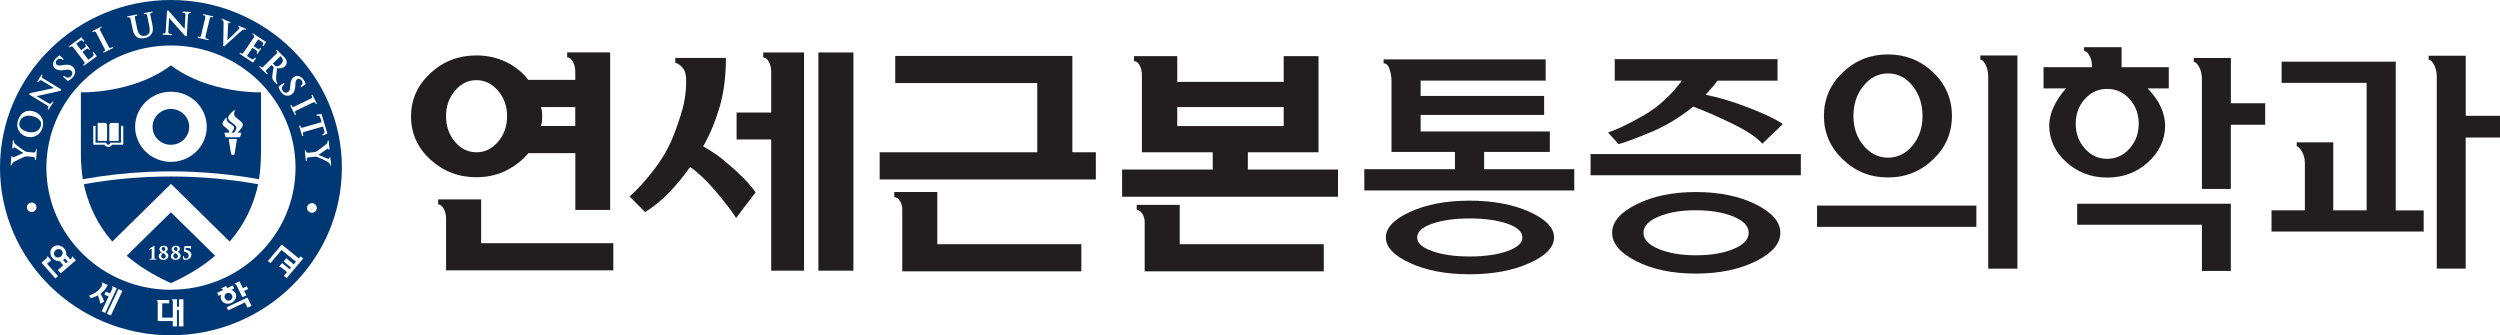
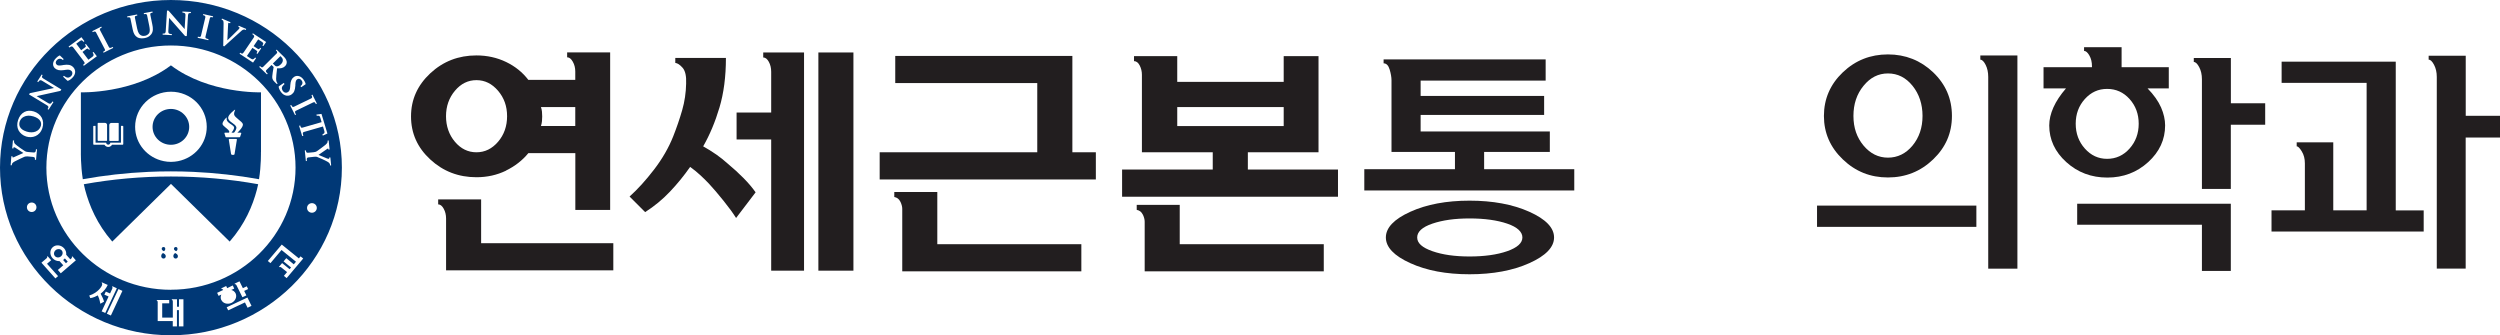
<svg xmlns="http://www.w3.org/2000/svg" id="_레이어_2" data-name="레이어 2" viewBox="0 0 442.92 59.39">
  <defs>
    <style>
      .cls-1 {
        fill: #003876;
      }

      .cls-1, .cls-2 {
        stroke-width: 0px;
      }

      .cls-2 {
        fill: #221e1f;
      }
    </style>
  </defs>
  <g id="Layer_1" data-name="Layer 1">
    <g>
      <path class="cls-2" d="m89.64,30.24c-1.59.77-3.33,1.16-5.23,1.16-3.18,0-5.91-1.05-8.18-3.15-2.28-2.1-3.41-4.64-3.41-7.62s1.14-5.52,3.41-7.64c2.28-2.12,5-3.17,8.18-3.17,1.9,0,3.65.39,5.25,1.16,1.6.77,2.92,1.83,3.94,3.17h8.32v-1.49c0-.64-.15-1.22-.44-1.73-.29-.51-.61-.77-.96-.77h-.04v-.88h7.62v27.92h-6.17v-10.07h-8.32c-1.05,1.28-2.37,2.31-3.96,3.09Zm-4.4,5.1v7.75h23.42v4.81h-29.63v-9.19c0-.64-.14-1.22-.42-1.73-.28-.51-.61-.77-.98-.77v-.88h7.62Zm-4.64-19.26c-1.05,1.25-1.58,2.76-1.58,4.51s.53,3.29,1.58,4.53c1.05,1.24,2.32,1.86,3.81,1.86s2.76-.62,3.83-1.86c1.06-1.24,1.6-2.75,1.6-4.53s-.53-3.25-1.6-4.51c-1.07-1.25-2.34-1.88-3.83-1.88s-2.76.63-3.81,1.88Zm21.32,6.26v-3.37h-6.08c.09.26.15.53.18.81.03.28.04.56.04.85s-.02.58-.04.85c-.03.28-.09.56-.18.85h6.08Z" />
      <path class="cls-2" d="m126.87,27.35c.73.51,1.41,1.06,2.06,1.64,1.02.85,1.95,1.7,2.8,2.56.85.86,1.56,1.7,2.14,2.52l-3.46,4.55c-.53-.85-1.27-1.87-2.23-3.06-.96-1.2-1.82-2.2-2.58-3.02-.5-.53-1.02-1.04-1.58-1.55-.55-.51-1.14-.98-1.75-1.42-1.08,1.55-2.27,3.01-3.57,4.38-1.3,1.37-2.76,2.58-4.4,3.63l-2.76-2.76c1.43-1.28,2.87-2.87,4.33-4.77,1.46-1.9,2.6-3.87,3.41-5.91.61-1.55,1.14-3.09,1.58-4.62.44-1.53.67-3.1.7-4.7.06-1.34-.15-2.28-.63-2.82-.48-.54-.91-.82-1.29-.85v-.88h8.97c0,3.3-.38,6.22-1.14,8.77-.76,2.55-1.72,4.85-2.89,6.89.79.44,1.55.91,2.28,1.42Zm15.58-18.05v38.65h-5.82v-23.24h-6.13v-4.77h6.13v-7.22c0-.67-.14-1.26-.42-1.77-.28-.51-.61-.77-.99-.77v-.88h7.22Zm8.75,0v38.65h-6.21V9.29h6.21Z" />
      <path class="cls-2" d="m183.78,14.72h-25.17v-4.81h31.38v17.07h4.16v4.81h-38.3v-4.81h27.92v-12.26Zm-24.27,21.01c-.22-.47-.58-.74-1.07-.83v-.88h7.62v9.24h25.52v4.81h-31.73v-11.07c0-.38-.11-.8-.33-1.27Z" />
      <path class="cls-2" d="m202.31,26.98v-13.74c0-.58-.13-1.13-.39-1.64-.26-.51-.6-.77-1.01-.77v-.88h7.66v4.55h18.86v-4.55h6.17v17.03h-12.52v3.06h15.97v4.81h-38.25v-4.81h16.06v-3.06h-12.56Zm.15,11.03c-.22-.47-.58-.74-1.07-.83v-.88h7.62v6.96h25.52v4.81h-31.73v-8.8c0-.38-.11-.8-.33-1.27Zm24.97-19.04h-18.86v3.37h18.86v-3.37Z" />
      <path class="cls-2" d="m246.53,26.93v-12.69c0-.55-.11-1.2-.33-1.93-.22-.73-.58-1.09-1.07-1.09v-.7h28.71v3.76h-22.15v2.71h21.88v3.37h-21.88v2.93h22.89v3.63h-11.64v3.06h15.97v3.76h-37.2v-3.76h16.06v-3.06h-11.25Zm24.42,10.59c2.92,1.31,4.38,2.83,4.38,4.55s-1.46,3.24-4.38,4.55c-2.92,1.31-6.45,1.97-10.59,1.97s-7.62-.66-10.5-1.97c-2.89-1.31-4.33-2.83-4.33-4.55s1.44-3.24,4.33-4.55c2.89-1.31,6.39-1.97,10.5-1.97s7.67.66,10.59,1.97Zm-3.92,6.98c1.79-.63,2.69-1.44,2.69-2.43s-.9-1.84-2.69-2.45c-1.79-.61-4.02-.92-6.67-.92s-4.79.31-6.59.92c-1.79.61-2.69,1.43-2.69,2.45s.9,1.8,2.69,2.43c1.79.63,3.99.94,6.59.94s4.88-.31,6.67-.94Z" />
-       <path class="cls-2" d="m319.05,31.05h-37.25v-3.76h37.25v3.76Zm-15.8-15.47c-.41.48-.77.88-1.09,1.2,2.36.47,4.97,1.25,7.81,2.36,2.85,1.11,4.81,2.06,5.89,2.85l-3.63,3.46c-.99-1.11-2.74-2.28-5.23-3.5-2.5-1.23-4.84-2.25-7.02-3.06-2.39,1.93-4.84,3.41-7.35,4.46-2.51,1.05-4.46,1.78-5.86,2.19l-1.88-2.06c1.63-.55,3.72-1.55,6.26-3,2.54-1.44,4.81-3.51,6.83-6.19h-11.9v-3.81h28.84v3.81h-10.64c-.26.38-.6.81-1.01,1.29Zm7.79,20.61c2.92,1.44,4.38,3.13,4.38,5.05s-1.46,3.61-4.38,5.06c-2.92,1.44-6.45,2.17-10.59,2.17s-7.62-.72-10.5-2.17-4.33-3.13-4.33-5.06,1.44-3.61,4.33-5.05c2.89-1.44,6.39-2.17,10.5-2.17s7.67.72,10.59,2.17Zm-3.92,7.92c1.79-.74,2.69-1.7,2.69-2.87s-.9-2.12-2.69-2.87c-1.79-.74-4.02-1.12-6.67-1.12s-4.79.37-6.59,1.12c-1.79.74-2.69,1.7-2.69,2.87s.9,2.12,2.69,2.87c1.79.74,3.99,1.12,6.59,1.12s4.88-.37,6.67-1.12Z" />
      <path class="cls-2" d="m350.15,40.19h-28.23v-3.76h28.23v3.76Zm-7.66-27.38c2.22,2.12,3.33,4.69,3.33,7.73s-1.11,5.57-3.33,7.7c-2.22,2.13-4.89,3.2-8.01,3.2s-5.76-1.06-7.99-3.2c-2.23-2.13-3.35-4.7-3.35-7.7s1.12-5.61,3.35-7.73c2.23-2.12,4.89-3.17,7.99-3.17s5.79,1.06,8.01,3.17Zm-3.65,12.98c1.18-1.43,1.77-3.18,1.77-5.25s-.59-3.88-1.77-5.34c-1.18-1.46-2.63-2.19-4.35-2.19s-3.14.73-4.33,2.19c-1.2,1.46-1.79,3.24-1.79,5.34s.6,3.82,1.79,5.25c1.2,1.43,2.64,2.14,4.33,2.14s3.17-.71,4.35-2.14Zm13.41,21.8V13.63c0-.82-.15-1.53-.46-2.14s-.62-.92-.94-.92v-.74h6.57v37.77h-5.16Z" />
      <path class="cls-2" d="m382.87,19.03c.48,1.11.72,2.17.72,3.19,0,2.51-1,4.68-3,6.5-2,1.82-4.41,2.74-7.24,2.74s-5.25-.91-7.27-2.74c-2.01-1.82-3.02-3.99-3.02-6.5,0-1.02.25-2.09.74-3.19.5-1.11,1.24-2.23,2.23-3.37h-3.98v-3.76h8.58v-.17c0-.73-.15-1.36-.46-1.9-.31-.54-.62-.81-.94-.81v-.66h6.65v3.54h8.36v3.76h-3.76c1.11,1.14,1.9,2.26,2.39,3.37Zm-5.58,7.29c1.08-1.21,1.62-2.68,1.62-4.4s-.54-3.18-1.62-4.38c-1.08-1.2-2.41-1.79-3.98-1.79s-2.86.6-3.94,1.79c-1.08,1.2-1.62,2.66-1.62,4.38s.54,3.19,1.62,4.4c1.08,1.21,2.39,1.82,3.94,1.82s2.9-.6,3.98-1.82Zm17.94,9.78v11.9h-5.12v-8.18h-22.1v-3.72h27.22Zm0-14.01v11.38h-5.12V14.04c0-.82-.16-1.53-.48-2.14-.32-.61-.64-.92-.96-.92v-.7h6.57v8.01h6.08v3.81h-6.08Z" />
      <path class="cls-2" d="m429.4,37.26v3.76h-26.96v-3.76h5.91v-8.32c0-.82-.18-1.52-.55-2.12-.37-.6-.66-.9-.9-.9v-.7h6.48v12.04h5.91V14.68h-15.06v-3.76h20.22v26.35h4.95Zm7.44-12.91v23.24h-5.12V13.63c0-.82-.16-1.53-.48-2.14-.32-.61-.64-.92-.96-.92v-.7h6.57v10.64h6.08v3.85h-6.08Z" />
      <path class="cls-1" d="m9.85,44.33c-.33.29-.38.75-.11,1.05.27.3.75.31,1.07.03.33-.28.38-.75.12-1.05-.26-.29-.74-.31-1.08-.04Z" />
      <path class="cls-1" d="m48.63,11.55c.16.16.22.18.34.2.14.02.44,0,.79-.36.56-.54.33-1.05.11-1.26l-.19-.19-1.34,1.32.29.28Z" />
      <path class="cls-1" d="m11.3,45.97s-.08.07-.12.09c.23.27.5.57.5.57l.32-.28s-.29-.33-.51-.57c-.06.07-.11.13-.18.19Z" />
      <path class="cls-1" d="m5.9,20.62c-.62-.19-1.22-.17-1.67.07-.35.17-.61.47-.74.85-.15.48-.19,1.34,1.25,1.78,1.16.35,2.19-.04,2.49-.98.05-.16.12-.5-.07-.86-.2-.37-.61-.66-1.25-.86Z" />
-       <path class="cls-1" d="m40.79,53.21c.34-.17.48-.59.31-.93-.17-.34-.59-.49-.93-.33-.35.15-.48.57-.31.92.17.34.58.49.93.34Z" />
      <path class="cls-1" d="m30.28,0C13.59,0,0,13.32,0,29.7s13.59,29.7,30.28,29.7,30.29-13.33,30.29-29.7S46.99,0,30.28,0Zm24.88,16.86l.19-.09.79,1.59-.18.08c-.14-.3-.22-.41-.47-.3,0,0-2.75,1.33-3.06,1.48-.3.14-.12.42.02.68l-.18.08-.86-1.7.19-.08c.16.3.23.42.48.31,0,0,2.89-1.4,3.06-1.48.33-.16.04-.56.04-.56Zm-3.75-1.44l.02-.32c.05-.75.25-1.19.66-1.47.54-.37,1.24-.17,1.7.49.37.54.36.8.36.8l-.78.53-.14-.21s.24-.1.32-.38c.05-.13.08-.34-.11-.6-.21-.31-.53-.39-.79-.21-.18.13-.28.3-.32.9v.2c-.06.87-.24,1.28-.7,1.6-.21.14-.63.33-1.17.11-.28-.11-.51-.32-.72-.62-.19-.28-.41-.7-.36-.94l.9-.61.13.2s-.24.21-.3.3c-.31.36-.14.72-.01.9.26.38.65.41.89.24.23-.14.38-.35.42-.9Zm-2.41-6.63l1.21,1.18c.25.24.51.53.58.91.03.16.03.54-.28.84-.33.33-.76.44-1.42.38,0,.06-.03.28-.03.28-.08.65-.13,1.17-.14,1.58,0,.42.12.61.17.69l.1.11-.13.14-.42-.4c-.22-.22-.3-.35-.36-.52-.08-.25-.05-.59.04-1.15l.16-.96-.37-.36-.91.89c-.23.25.04.44.23.64l-.13.14-1.38-1.33.15-.15c.25.24.35.34.56.14,0,0,2.26-2.24,2.39-2.37.26-.26-.14-.55-.14-.55l.14-.15Zm-4.2-2.89l2.35,1.54-.5.73-.17-.11c.17-.24.27-.41-.05-.63-.14-.1-.69-.45-.69-.45l-.81,1.19.7.46c.24.16.3.09.46-.16l.18.11-.66.97-.17-.12c.17-.24.22-.33-.02-.49l-.7-.46h0s-.98,1.44-.98,1.44c0,0,.6.38.75.49.24.17.47.13.71-.22l.17.11-.54.79-2.39-1.57.12-.19c.28.19.38.3.64-.09,0,0,1.53-2.25,1.75-2.58.23-.33-.09-.51-.26-.61l.12-.16Zm-5.48-2.61l1.52.65-.08.19-.16-.07c-.07-.03-.13,0-.14.02-.04.03-.04.12-.04.15l-.03.59c-.04.67-.11,2.22-.11,2.32.09-.09.79-.76.79-.76l1.22-1.2c.06-.09.15-.17.16-.25.01-.05-.03-.09-.08-.11l-.15-.07.08-.19,1.31.56-.05.21-.14-.07c-.28-.12-.55.12-.55.12l-.83.74-2.32,2.1-.17-.08.06-4c0-.2-.02-.37-.07-.47-.08-.11-.29-.2-.29-.2l.08-.18Zm-4.26,3.21c.34.07.48.1.55-.17,0,0,.73-3.08.77-3.25.08-.35-.42-.4-.42-.4l.05-.19,1.75.4-.05.19c-.34-.08-.48-.1-.54.18,0,0-.69,2.93-.77,3.24-.08.32.26.36.54.43l-.04.19-1.88-.42.04-.2Zm-6.24-.56c.25.02.51.06.54-.42.03-.48.23-3.65.23-3.65l.27.02c.48.55,2.78,3.17,2.85,3.26,0,0,.12-2.02.15-2.46.03-.43-.32-.43-.54-.46v-.19s1.51.08,1.51.08l-.02.2c-.24-.01-.47-.05-.5.39-.03.43-.22,3.68-.22,3.68h-.29s-2.84-3.22-2.84-3.22l-.14,2.37c-.03.51.33.48.63.49l-.02.2-1.62-.09.02-.21Zm-4.53-3.38l.04.2c-.35.06-.48.1-.43.37l.39,1.89c.17.87.44,1.11.69,1.24.27.14.52.12.72.08.14-.03.47-.13.69-.43.23-.34.15-.81.04-1.39,0,0-.36-1.75-.37-1.81-.07-.36-.55-.19-.55-.19l-.04-.19,1.53-.29.05.19c-.35.07-.47.1-.42.37l.35,1.71c.14.64.2,1.29-.21,1.79-.34.44-.77.57-1.1.64-.26.04-.83.16-1.35-.14-.41-.24-.67-.68-.81-1.38,0,0-.38-1.85-.4-1.94-.07-.35-.54-.18-.54-.18l-.04-.2,1.76-.34Zm-6.35,2.15l.09.17c-.31.16-.43.23-.3.48,0,0,1.4,2.67,1.56,2.97.15.29.43.11.68-.02l.09.18-1.71.85-.09-.16c.3-.16.44-.24.3-.48,0,0-1.47-2.81-1.55-2.97-.17-.31-.57-.03-.57-.03l-.09-.18,1.6-.81Zm-3.51,1.88l.53.71-.17.12c-.17-.24-.31-.39-.62-.16-.14.1-.66.48-.66.48l.87,1.16.68-.5c.23-.17.18-.25,0-.49l.16-.12.71.93-.16.11c-.18-.23-.25-.3-.48-.13l-.67.5h0l1.04,1.38s.57-.41.73-.53c.23-.17.28-.39.02-.73l.16-.12.59.77-2.31,1.69-.13-.18c.26-.19.4-.25.13-.62,0,0-1.65-2.15-1.89-2.48-.25-.31-.52-.08-.68.04l-.13-.17,2.27-1.66Zm-4.55,3.75c.46-.49.73-.52.73-.52l.68.65-.16.17s-.17-.21-.45-.23c-.14-.01-.36,0-.59.23-.27.27-.28.59-.05.81.16.15.36.21.97.11,0,0,.19-.03.19-.04.87-.13,1.33-.04,1.73.34.19.17.47.54.36,1.1-.06.29-.21.56-.47.82-.23.24-.6.53-.86.54l-.79-.74.15-.15s.27.18.36.23c.43.22.76-.01.92-.18.31-.33.27-.71.06-.91-.21-.18-.45-.29-1-.2l-.33.05c-.76.11-1.23,0-1.6-.32-.48-.45-.43-1.16.13-1.73Zm-4.59,6.17c.72-.15,4.17-.9,4.28-.92,0,0-1.76-1.06-2.14-1.3-.37-.22-.54.08-.66.26l-.17-.11.79-1.24.17.1c-.12.2-.27.38.11.61.38.23,3.2,1.94,3.2,1.94l-.16.25-4.22.93,2.07,1.25c.43.26.58-.07.73-.31l.18.11-.86,1.35-.18-.11c.14-.21.3-.42-.11-.67-.42-.25-3.18-1.92-3.18-1.92l.15-.23Zm.33,21.05c-.48,0-.85-.37-.85-.84s.37-.84.85-.84.84.38.84.84-.37.84-.84.84Zm.75-9.24l-.19-.02c.03-.27.04-.46-.33-.5-.36-.03-.95-.09-.95-.09-.29-.02-.41.02-.58.07-.09.03-1.4.65-1.71.82-.2.11-.36.23-.43.33-.08.13-.1.35-.1.35h-.2s.14-1.61.14-1.61l.2.02s-.01.1-.01.14v.02s.04.05.06.05c.05,0,.15-.04.18-.05.14-.05,1.69-.75,1.69-.75,0,0-1.31-.87-1.4-.92-.1-.06-.19-.09-.26-.1-.05,0-.09.03-.09.08,0,.03-.01.14-.01.14l-.22-.02.13-1.41.21.02s-.01.11-.02.16c0,.06.01.14.04.23.04.11.09.17.24.3.21.21,1.45,1.1,1.69,1.22.19.1.35.11.53.13,0,0,.52.04.94.08.43.04.43-.26.45-.57l.19.02-.18,1.89Zm-1.73-4.13c-.58-.18-1.07-.58-1.35-1.09-.27-.52-.31-1.14-.09-1.82.22-.68.61-1.18,1.14-1.45.48-.25,1.04-.27,1.64-.09.63.19,1.14.6,1.42,1.12.28.55.32,1.18.11,1.82-.48,1.49-1.82,1.83-2.87,1.51Zm5.17,25.13s-2.44-2.74-2.47-2.78c.03-.03.88-.75.88-.75.13-.11.18-.27.13-.34.02-.02.06-.06.08-.07.03.04.64.72.64.72-.04.03-.74.63-.74.63,0,0,1.92,2.16,1.96,2.19-.04.04-.43.36-.47.4Zm.96-.9s-.48-.54-.52-.59c.04-.03.96-.83.96-.83,0,0-.44-.49-.66-.74-.45.03-.91-.15-1.24-.52-.54-.6-.51-1.49.06-1.97.56-.48,1.45-.38,1.99.22.29.33.42.74.37,1.14.14.15.73.82.73.82l.14-.12c.13-.11.19-.28.13-.34.02-.02.06-.06.09-.08.03.04.59.68.62.71-.04.05-2.63,2.26-2.66,2.29Zm6.57,3.94v-.03s-.03.01-.03.01c-.75.42-1.3.48-1.31.48,0-.03-.17-.41-.19-.46,1.67-.53,2.22-1.72,2.23-1.74h0c.17-.36-.02-.51-.03-.52.01-.02.03-.06.05-.08.04.01.99.44,1.03.46-.29.62-.69,1.11-1.24,1.53h-.02s.02.06.02.06c.29.52.5,1.01.58,1.38-.03.02-.58.32-.65.36-.16-.88-.33-1.22-.44-1.45Zm.67,2.81c.03-.06,1.23-2.64,1.23-2.64,0,0-.7-.31-.75-.33.03-.04.24-.51.26-.54.04.02.75.33.75.33l.38-.82c.07-.15.06-.32-.02-.36.01-.03.03-.07.05-.1.05.01.79.36.79.36h0c-.03.06-2.02,4.33-2.05,4.38-.04-.02-.59-.28-.64-.28Zm1.64.73s-.67-.3-.72-.32c.02-.05,2.03-4.32,2.06-4.37.04.02.7.32.7.32h0s-2.03,4.32-2.04,4.36Zm12.84,1.93h-.79v-2.89h-.35v2.89h-.74v-.95h-2.67v-3.33c0-.17-.08-.31-.17-.31v-.09h2.21v.59h-1.24v2.53h1.88v-2.83c0-.17-.08-.32-.18-.32v-.1h.92v1.32h.35v-1.32h.79v4.81Zm6.72-4.67c-.15-.31-.14-.65,0-.97-.28.13-.47.22-.48.23-.02-.04-.24-.49-.26-.54.05-.02,1.06-.5,1.06-.5v-.03c-.09-.13-.21-.2-.29-.17h0s-.04-.07-.05-.09c.05-.03.88-.42.88-.42.01.04.18.38.18.38,0,0,.94-.45.99-.48.02.05.24.51.26.56,0,0-.22.1-.53.24.34.08.62.3.77.6.29.6-.03,1.36-.72,1.69-.7.33-1.5.1-1.8-.5Zm4.45-.83s-.67.31-.71.33c-.02-.04-1.04-2.1-1.04-2.1-.07-.15-.21-.25-.3-.21-.01-.03-.04-.07-.05-.1.05-.01.83-.39.87-.41.02.05.6,1.21.6,1.21,0,0,.65-.31.69-.33.02.04.22.45.24.49-.04.02-.7.33-.7.33,0,0,.36.75.39.79Zm.2,2.19s-.46-.94-.46-.94c0,0-2.92,1.38-2.97,1.4-.02-.04-.24-.5-.27-.54.05-.02,3.63-1.7,3.68-1.73.03.05.7,1.44.72,1.48-.05.02-.66.32-.71.34Zm-13.58-3.18c-12.18,0-22.06-9.68-22.06-21.63S18.09,8.06,30.28,8.06s22.08,9.7,22.08,21.64-9.89,21.63-22.08,21.63Zm20.49-2.08s-.44-.36-.47-.39c.03-.03.56-.66.56-.66l-1-.81c-.12-.1-.3-.13-.36-.06-.03-.02-.06-.06-.08-.06.03-.04.53-.63.56-.67.04.04,1.33,1.08,1.33,1.08l.26-.3s-1.3-1.05-1.33-1.08c.03-.03.45-.52.48-.57.04.03,1.33,1.09,1.33,1.09,0,0,.17-.2.39-.46-.57-.47-2.56-2.08-2.56-2.08,0,0-1.93,2.28-1.96,2.33-.04-.03-.43-.35-.47-.38.04-.04,2.47-2.91,2.47-2.91.04.02,2.39,1.94,3.03,2.45.17-.2.29-.35.3-.36.04.03.44.36.47.38-.03.05-2.9,3.44-2.94,3.48Zm2.96-25.2l-.19.05-.55-1.82.2-.06c.09.33.14.46.42.38,0,0,2.87-.83,3.37-.97-.18-.6-.22-.74-.24-.81-.1-.37-.32-.35-.62-.31l-.06-.22.9-.12,1.05,3.48-.82.37-.07-.22c.27-.13.46-.23.35-.6-.02-.06-.06-.2-.25-.8-.43.12-3.06.88-3.37.97-.31.1-.18.4-.1.68Zm1.54,13.63c-.48,0-.87-.37-.87-.85s.39-.85.87-.85.86.38.86.85-.39.85-.86.85Zm3.2-8.52c-.01-.06-.03-.14-.09-.22-.06-.1-.13-.15-.29-.26-.25-.17-1.65-.81-1.89-.88-.21-.07-.38-.04-.56-.03,0,0-.52.05-.94.1-.42.03-.36.32-.33.64l-.18.02-.19-1.88.2-.02c.03.27.05.47.42.42.36-.03.95-.09.95-.09.29-.02.4-.09.56-.17.08-.04,1.24-.9,1.52-1.13.17-.15.31-.3.35-.4.07-.14.04-.36.04-.36l.19-.03.16,1.6-.2.02s0-.09-.03-.13v-.02s-.04-.04-.06-.03c-.04,0-.13.06-.16.08-.13.07-1.51,1.04-1.51,1.04,0,0,1.46.62,1.55.65.11.03.2.05.27.05.06,0,.09-.05.08-.09,0-.04-.01-.14-.01-.14l.21-.02.14,1.41-.2.02s0-.1,0-.15Z" />
      <path class="cls-1" d="m30.28,19.3c-1.8,0-3.25,1.42-3.25,3.18s1.45,3.17,3.25,3.17,3.24-1.42,3.24-3.17-1.46-3.18-3.24-3.18Z" />
      <path class="cls-1" d="m31.19,44.5c.12-.05.26-.17.26-.41,0-.23-.15-.33-.3-.33-.24,0-.33.18-.33.32,0,.16.1.27.38.42Z" />
      <path class="cls-1" d="m31.04,44.83c-.13.08-.33.25-.33.54,0,.25.19.44.41.44.23,0,.4-.17.4-.42,0-.28-.23-.42-.48-.56Z" />
-       <path class="cls-1" d="m22.44,45.31c2.03,1.73,4.6,3.39,7.84,4.85,3.24-1.46,5.81-3.12,7.84-4.85l-7.84-7.7-7.84,7.7Zm5.19.68h-.39s-.13,0-.13,0h-.53c-.08,0-.09-.03-.09-.06,0-.04.03-.08.06-.08l.24-.02c.07,0,.09-.02.09-.12v-.68s.01-.49.01-.49v-.4s0-.05-.01-.06c-.03,0-.18.06-.25.09l-.1.04-.05.02s-.07-.04-.07-.08c0-.02.01-.06.05-.07.02-.01.6-.39.72-.48l.12-.05s.07.02.07.12v.8s-.01.57-.01.57v.68c.02.1.04.11.1.12l.2.02s.06.03.06.08c0,.04-.01.07-.09.07Zm1.32.05c-.5,0-.83-.25-.83-.65,0-.29.2-.54.53-.68-.19-.11-.41-.28-.41-.57,0-.24.21-.6.79-.6.42,0,.69.21.69.53s-.27.5-.41.55c.21.13.52.32.52.69s-.3.73-.87.73Zm3.48-.26v-.36s.03-.08.09-.08c.03,0,.07.01.07.1,0,.24.13.37.38.37.22,0,.47-.14.47-.52,0-.48-.54-.66-.75-.69-.09-.01-.1-.08-.1-.11l.08-.81s.02-.08.1-.08h.97s.04-.02.04-.02c.08,0,.08.08.08.1l-.04.4s-.04.07-.08.07c-.01,0-.07-.01-.07-.09,0-.06,0-.13-.23-.13h-.54c0,.05-.03.23-.03.3.51.1,1.04.37,1.04.9,0,.43-.34.9-1.07.9-.12,0-.24-.02-.32-.06h0c-.07-.03-.07-.1-.07-.16v-.04Zm-1.23-2.24c.41,0,.68.21.68.53s-.26.5-.41.55c.22.13.53.32.53.69s-.3.73-.89.73c-.5,0-.83-.25-.83-.65,0-.29.19-.54.53-.68-.19-.11-.4-.28-.4-.57,0-.24.21-.6.79-.6Z" />
      <path class="cls-1" d="m28.88,44.83c-.13.08-.32.25-.32.54,0,.25.18.44.41.44s.4-.17.4-.42c0-.28-.23-.42-.48-.56Z" />
      <path class="cls-1" d="m29.02,44.5c.12-.05.26-.17.26-.41,0-.23-.15-.33-.3-.33-.25,0-.33.18-.33.32,0,.16.09.27.37.42Z" />
      <path class="cls-1" d="m46.24,26.97v-10.61s-9.24.29-15.96-4.78c-6.72,5.07-15.95,4.78-15.95,4.78v10.61s-.05,2.28.34,4.78h0,0c3.79-.68,7.66-1.12,11.62-1.3,1.32-.06,2.65-.09,3.98-.09s2.67.03,3.99.09c3.96.18,7.84.62,11.63,1.3h0s0,0,0,0c.4-2.49.34-4.78.34-4.78Zm-26.88-4.83c0-.2.17-.36.37-.36h1.21c.06,0,.09.04.09.09v3c0,.06-.04.1-.09.1h-1.49c-.05,0-.09-.04-.09-.1v-2.73Zm-2.06-.28s.04-.09.09-.09h1.21c.2,0,.37.16.37.36v2.73c0,.06-.04.1-.08.1h-1.5s-.09-.04-.09-.1v-3Zm4.53,3.68c0,.05-.04.1-.09.1h-1.89c-.13.23-.38.4-.67.4s-.54-.17-.68-.4h-1.89s-.09-.05-.09-.1v-3.15c0-.05.04-.09.09-.09h.32v2.98h1.88v.03c.02.18.17.32.37.32.18,0,.34-.14.36-.32v-.03h1.89v-2.98h.32s.09.04.09.09v3.15Zm9.74,3.01c-.41.08-.84.13-1.28.13s-.87-.04-1.28-.13c-2.89-.58-5.07-3.08-5.07-6.08,0-3.43,2.84-6.22,6.35-6.22s6.34,2.79,6.34,6.22c0,3-2.17,5.5-5.07,6.08Zm10-1.3c-.01.11-.1.19-.21.19h-.22c-.11,0-.19-.08-.21-.19l-.4-2.52c-.01-.06.04-.11.11-.11h1.23c.06,0,.11.05.1.11l-.41,2.52Zm1.06-3.74s.16,0,.11.14l-.2.59s-.03.08-.15.08h-2.28c-.11,0-.15-.08-.15-.08l-.19-.59c-.06-.16.1-.14.1-.14h.71c.05-.1.06-.21,0-.32-.37-.52-1.16-.88-1.16-1.25,0-.45.67-1.09.68-1.1.05-.03.09-.01.08.02-.27,1.03,1.47,1.2,1.28,1.87-.07.28-.27.57-.45.78h.45c.19-.23.51-.71.4-1.02-.06-.16-.15-.25-.25-.36-.23-.22-.54-.38-.75-.57-.28-.22-.44-.46-.44-.69,0-.57,1.13-1.39,1.16-1.41.05-.04.1-.03.08.02-.13.26-.22.58-.18.82.08.53,1.46,1.22,1.55,1.7.08.45-.67,1.24-.98,1.51h.58Z" />
      <path class="cls-1" d="m14.85,32.64h0s0,0,0,0c.07.33.14.66.23.98.75,2.81,2.09,6.05,4.81,9.18h0s0,0,0,0l5.2-5.11,5.2-5.11,10.4,10.22c2.73-3.13,4.08-6.37,4.82-9.18.09-.32.17-.65.23-.98-5-.9-10.16-1.37-15.45-1.37s-10.44.47-15.43,1.37Z" />
    </g>
  </g>
</svg>